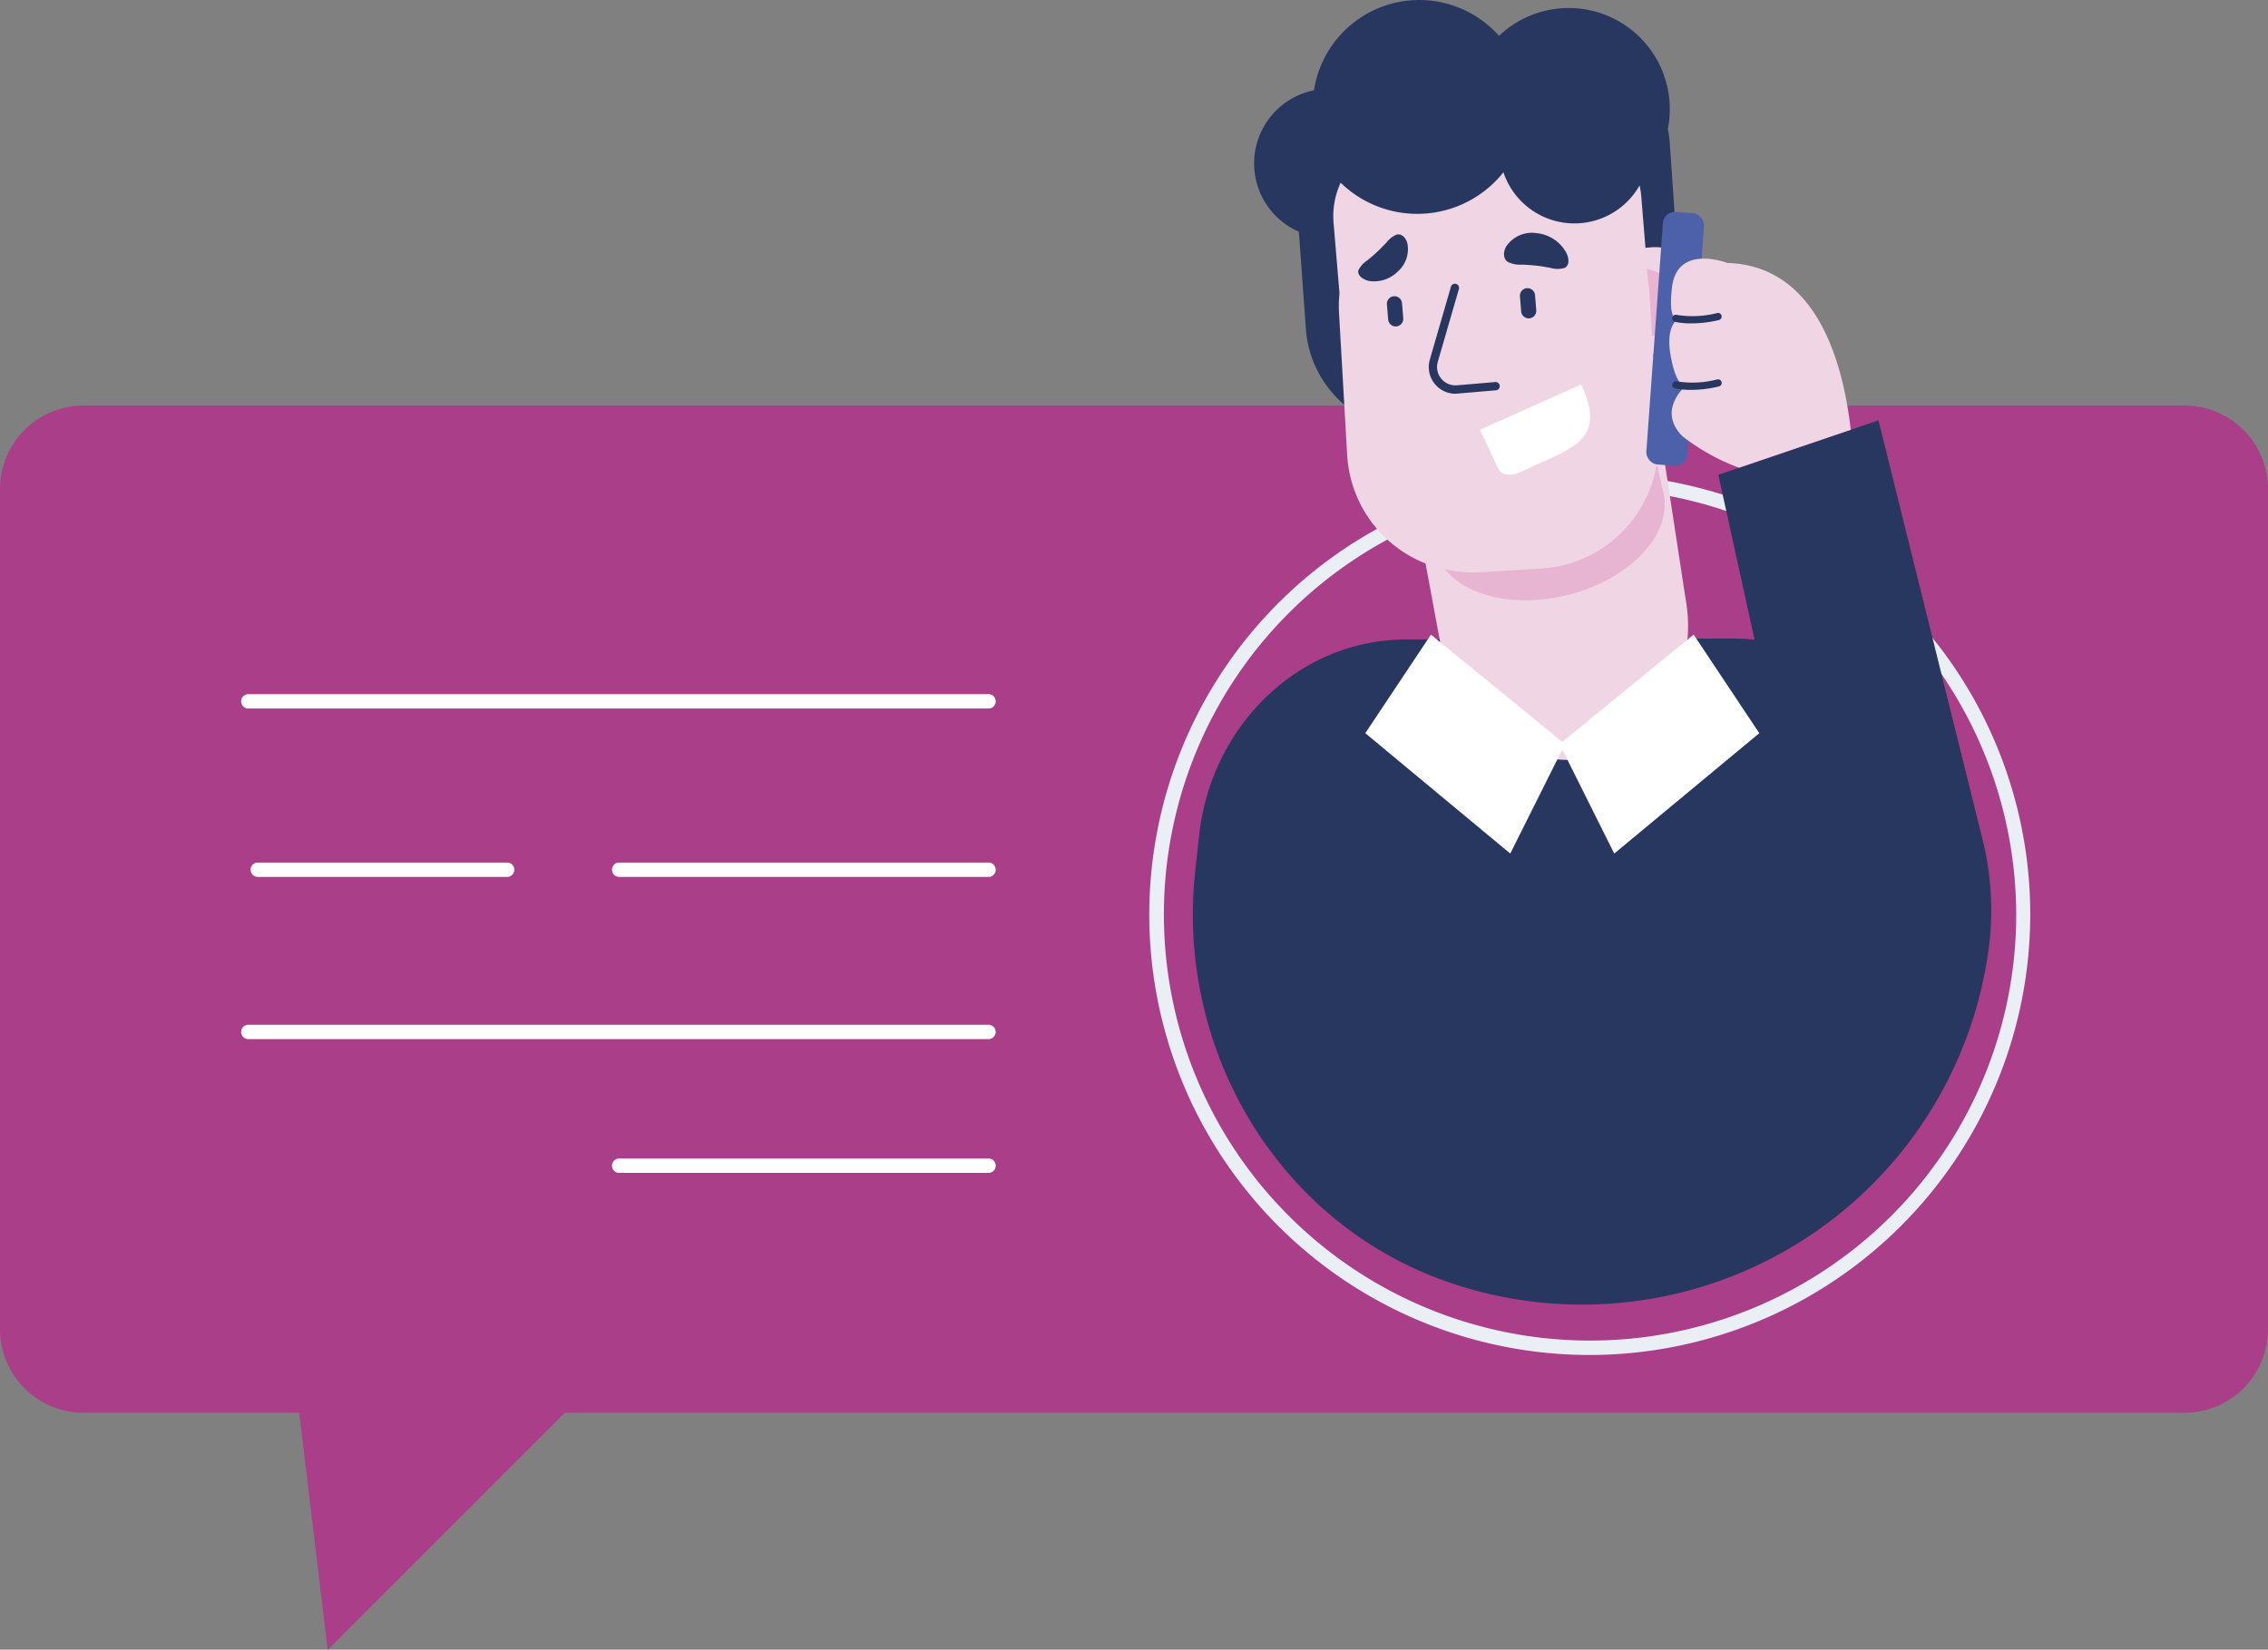
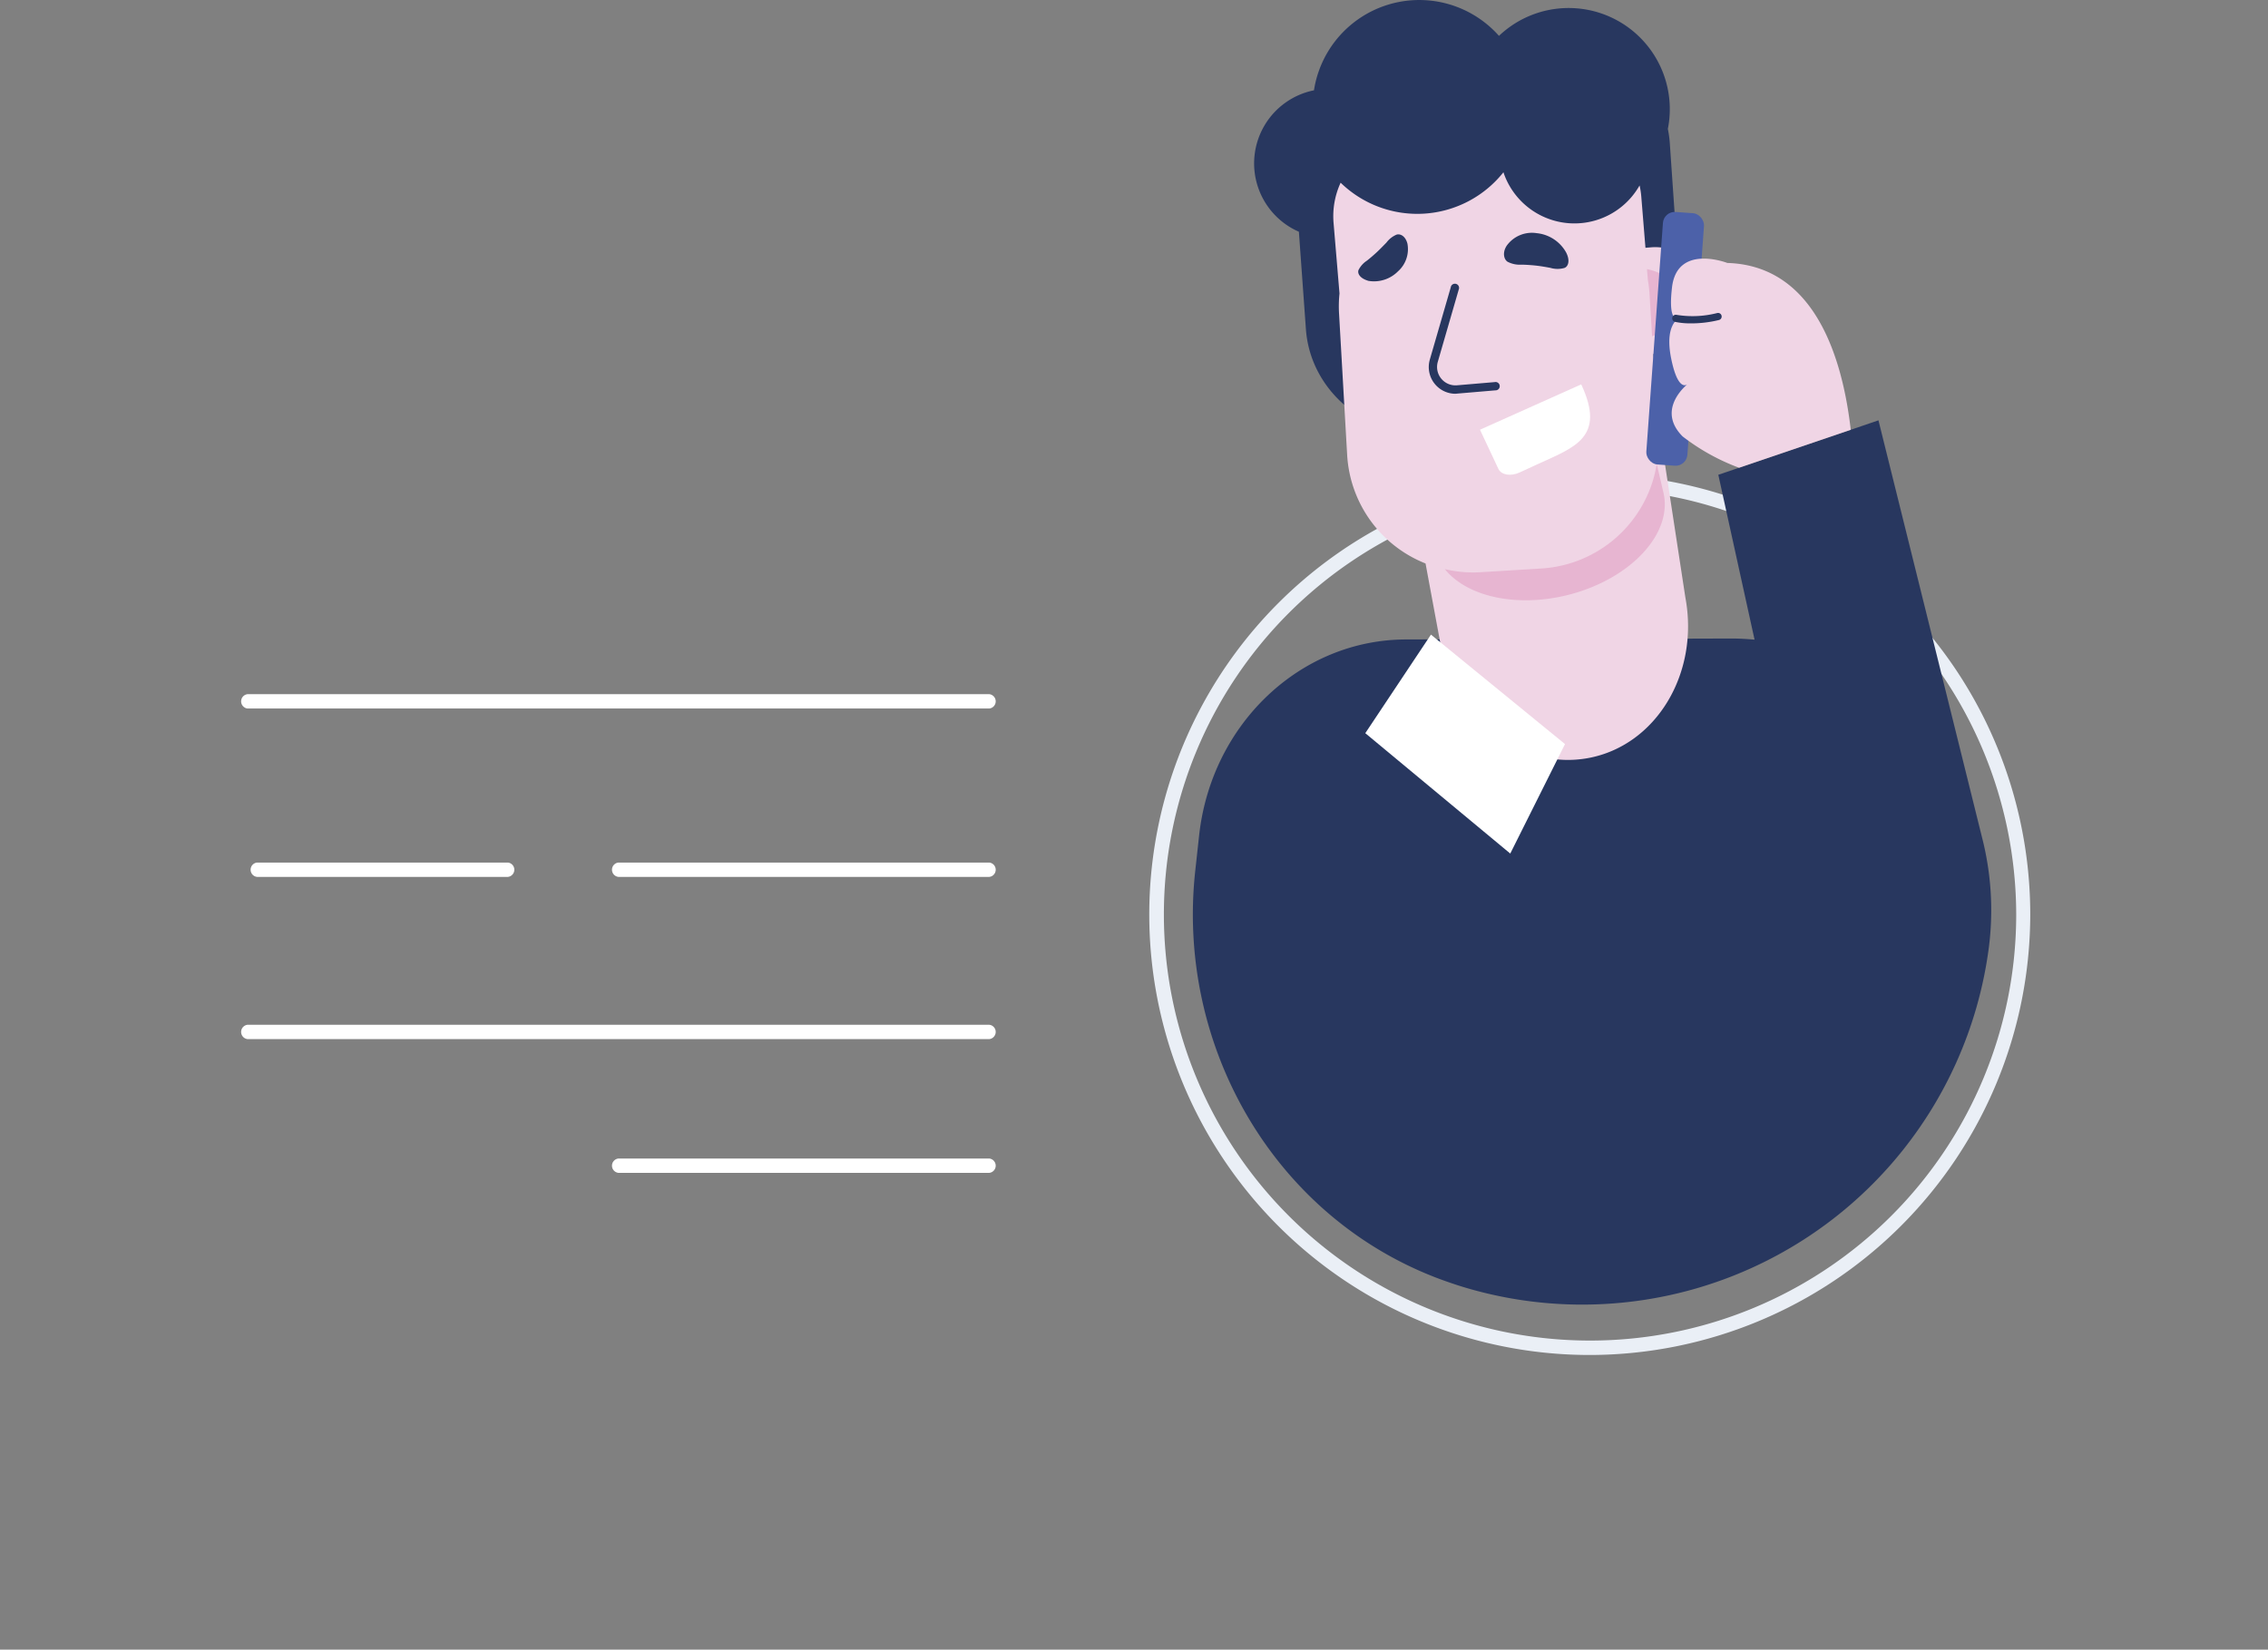
<svg xmlns="http://www.w3.org/2000/svg" viewBox="0 0 239.06 173.9">
  <rect x="0" y="0" width="239.06" height="173.9" fill="#808080" stroke="none" />
  <defs>
    <style>.cls-1{fill:#aa3e89;}.cls-2{fill:#eaeff6;}.cls-3{fill:#fff;}.cls-4{fill:#28375f;}.cls-5{fill:#f0d5e5;}.cls-6{fill:#dc90b9;opacity:0.46;}.cls-7{fill:#4c61a9;}</style>
  </defs>
  <title>4_1</title>
  <g id="Слой_2" data-name="Слой 2">
    <g id="Layer_1" data-name="Layer 1">
-       <path class="cls-1" d="M230.25,42.75H8.81A8.81,8.81,0,0,0,0,51.56v88.56a8.81,8.81,0,0,0,8.81,8.81H31.54l3,25,25-25H230.25a8.81,8.81,0,0,0,8.81-8.81V51.56A8.81,8.81,0,0,0,230.25,42.75Z" />
      <path class="cls-2" d="M167.6,142.84A46.43,46.43,0,1,1,214,96.41,46.49,46.49,0,0,1,167.6,142.84Zm0-91.36a44.92,44.92,0,1,0,44.92,44.92A45,45,0,0,0,167.6,51.49Z" />
      <path class="cls-3" d="M104.28,74.69H26.09a.76.76,0,0,1,0-1.51h78.19a.76.76,0,0,1,0,1.51Z" />
      <path class="cls-3" d="M104.28,109.54H26.09a.76.76,0,0,1,0-1.51h78.19a.76.76,0,0,1,0,1.51Z" />
      <path class="cls-3" d="M104.28,92.44H65.18a.76.76,0,0,1,0-1.51h39.1a.76.76,0,0,1,0,1.51Z" />
      <path class="cls-3" d="M104.28,123.64H65.18a.76.76,0,0,1,0-1.51h39.1a.76.76,0,0,1,0,1.51Z" />
      <path class="cls-3" d="M53.54,92.44H27.09a.76.76,0,0,1,0-1.51H53.54a.76.76,0,0,1,0,1.51Z" />
      <path class="cls-4" d="M208.91,88.25h0L198,44.31l-2.93,1-11.77,4-2.18.74,3.82,17.38c-.8-.07-1.6-.12-2.4-.12l-34.31.1c-11.14,0-20.51,8.87-21.83,20.6L126,91.68c-2.08,18.5,8.24,36.57,25.67,43.12q1.1.41,2.23.77A43.23,43.23,0,0,0,209.62,100,30.84,30.84,0,0,0,208.91,88.25Z" />
      <path class="cls-4" d="M177.16,31.85,176,15a11.41,11.41,0,0,0-.2-1.41A10.66,10.66,0,0,0,158,3.78a11.23,11.23,0,0,0-19.5,5.74,7.86,7.86,0,0,0-1.59,14.91l.74,10.27c.48,6.72,6.74,11.74,14,11.22L165,45C172.18,44.43,177.65,38.56,177.16,31.85Z" />
      <path class="cls-5" d="M175,37.27a5.62,5.62,0,0,0-.94-11.2l-.62.05L173,20.71a8.13,8.13,0,0,0-.18-1.16,7.89,7.89,0,0,1-14.35-1.39,11.59,11.59,0,0,1-17.16,1.1,8.45,8.45,0,0,0-.75,4.18l.63,7.5a13.16,13.16,0,0,0-.05,2.06L142,48a13.12,13.12,0,0,0,8.26,11.4l1.56,8.4c1.49,8,8.48,13.44,15.61,12.11S179.14,71,177.65,63l-3-19.61-.37-6.07Z" />
      <path class="cls-6" d="M162.47,59.93l-6.56.4A13.12,13.12,0,0,1,152.3,60c2.3,2.87,7.49,4.08,12.93,2.73h0c6.65-1.66,11.17-6.53,10.09-10.87l-.69-2.95A13.13,13.13,0,0,1,162.47,59.93Z" />
      <path class="cls-6" d="M177.11,31.63c-.14-1.63-1.6-2.89-3.51-3.26l.1,1.19a13.2,13.2,0,0,1,.17,1.44l.27,4.45C176,34.78,177.25,33.28,177.11,31.63Z" />
-       <path class="cls-4" d="M147.18,34.41h0a.8.8,0,0,1-.86-.73l-.13-1.59a.8.8,0,0,1,.73-.86h0a.8.8,0,0,1,.86.73l.13,1.59A.8.8,0,0,1,147.18,34.41Z" />
-       <path class="cls-4" d="M161.2,33.56h0a.8.8,0,0,1-.86-.73l-.13-1.59a.8.8,0,0,1,.73-.86h0a.8.8,0,0,1,.86.73l.13,1.59A.8.8,0,0,1,161.2,33.56Z" />
      <path class="cls-4" d="M143.19,28.48a2.51,2.51,0,0,1,.89-1c.38-.3.75-.62,1.06-.91s.65-.64,1-1a2.59,2.59,0,0,1,1.08-.84c.41-.11.93.18,1.13.95a3.13,3.13,0,0,1-1,2.93,3.55,3.55,0,0,1-3.1,1C143.37,29.36,143.07,28.86,143.19,28.48Z" />
      <path class="cls-4" d="M164.92,28.24a2.63,2.63,0,0,1-1.49,0c-.53-.1-1.06-.19-1.52-.24s-1-.09-1.53-.1a2.78,2.78,0,0,1-1.48-.31c-.4-.27-.55-1-.07-1.71a3.27,3.27,0,0,1,3.15-1.3,4,4,0,0,1,3.08,2C165.51,27.42,165.33,28.06,164.92,28.24Z" />
      <path class="cls-4" d="M153.42,41.51a2.82,2.82,0,0,1-2.71-3.6l2.21-7.63a.44.44,0,1,1,.84.24l-2.21,7.63a1.94,1.94,0,0,0,2,2.47l4-.34a.44.44,0,1,1,.07.87l-4,.34Z" />
      <path class="cls-3" d="M162.1,48.92l-1.93.89c-.93.43-1.93.26-2.23-.38L156,45.3l10.67-4.78C169.28,46.09,166,47.14,162.1,48.92Z" />
      <polygon class="cls-3" points="150.83 66.9 143.91 77.29 159.19 89.98 164.96 78.44 150.83 66.9" />
-       <polygon class="cls-3" points="178.52 66.9 185.44 77.29 170.15 89.98 164.39 78.44 178.52 66.9" />
      <rect class="cls-7" x="174.4" y="22.38" width="4.34" height="26.69" rx="1.25" ry="1.25" transform="translate(3.05 -12.69) rotate(4.15)" />
      <path class="cls-5" d="M182.07,27.72s-5.29-2.06-5.83,2.57c-.34,2.93.2,3.36.64,3.29-.54.41-1.27,1.46-.74,4.16.6,3,1.36,3,1.69,2.79-.68.59-3,2.94-.47,5.48a22.57,22.57,0,0,0,5.95,3.3l11.77-4C194.22,37.81,191.33,28,182.07,27.72Z" />
      <path class="cls-4" d="M178.19,34.09a7.81,7.81,0,0,1-1.63-.16.38.38,0,0,1-.29-.45.38.38,0,0,1,.45-.29A10.43,10.43,0,0,0,181,33a.38.38,0,0,1,.21.73A12.4,12.4,0,0,1,178.19,34.09Z" />
-       <path class="cls-4" d="M178.19,41.1a7.81,7.81,0,0,1-1.63-.16.38.38,0,0,1-.29-.45.38.38,0,0,1,.45-.29A10.44,10.44,0,0,0,181,40a.38.38,0,0,1,.21.73A12.4,12.4,0,0,1,178.19,41.1Z" />
    </g>
  </g>
</svg>